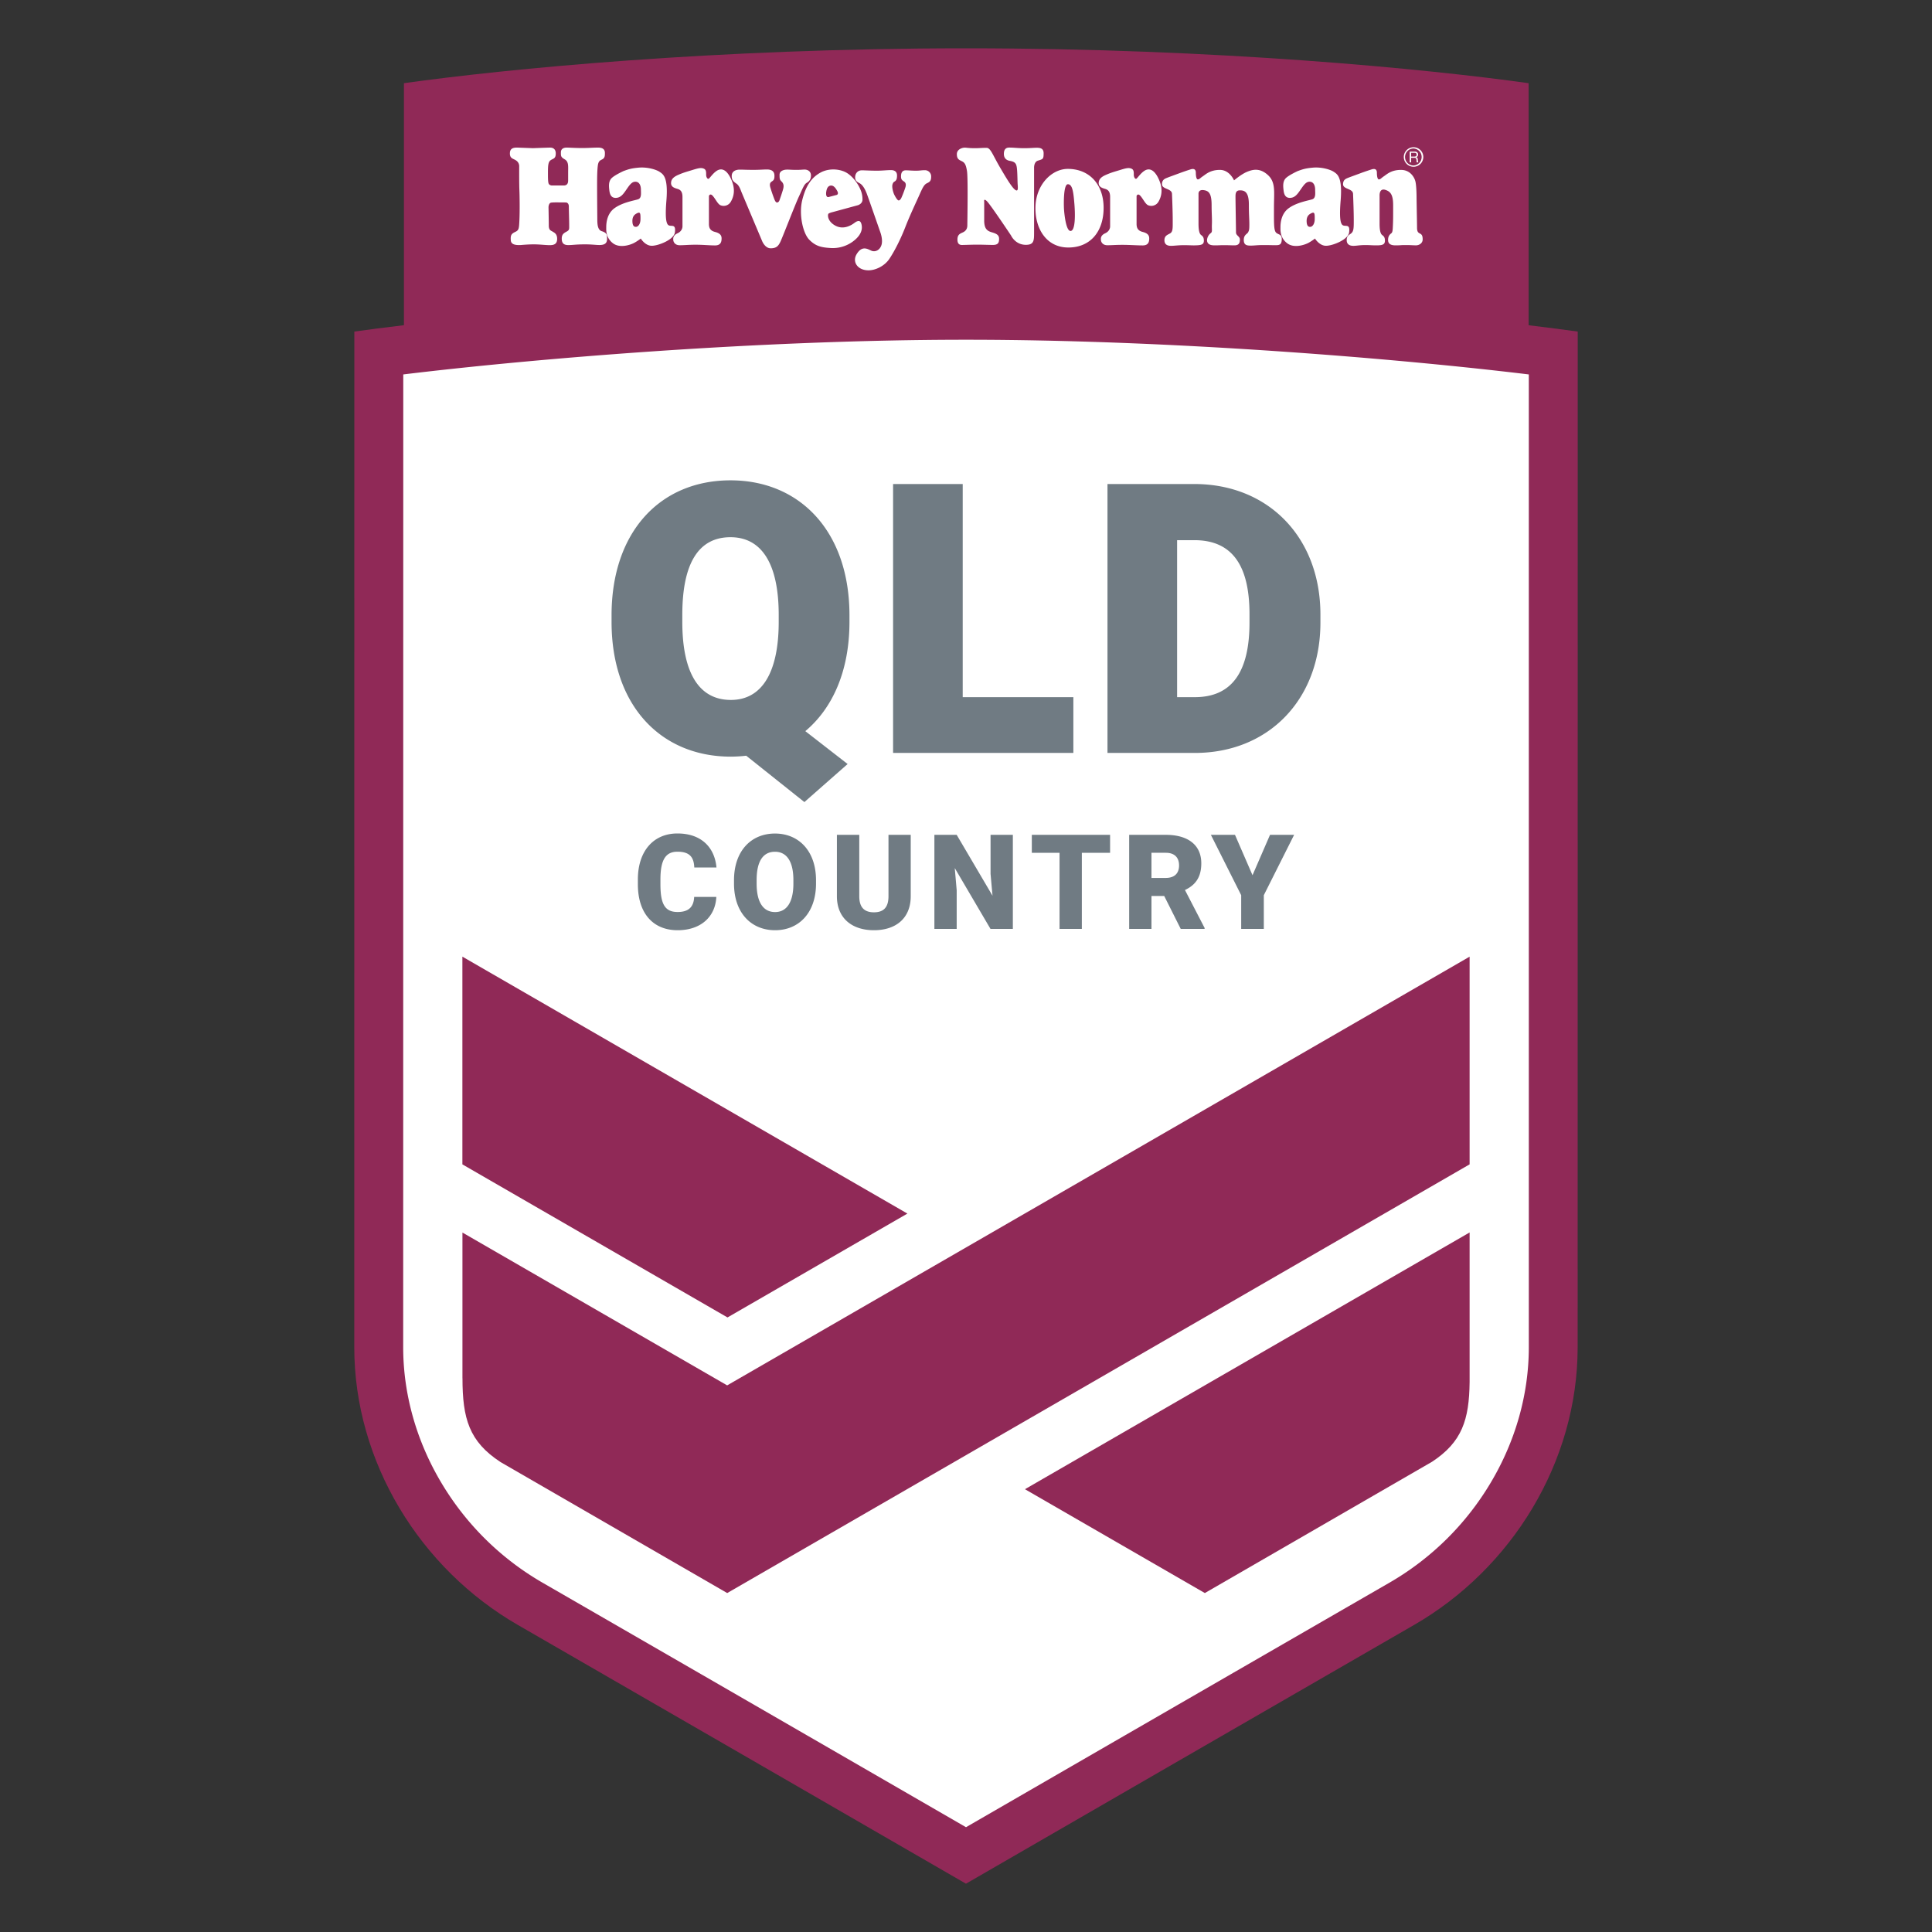
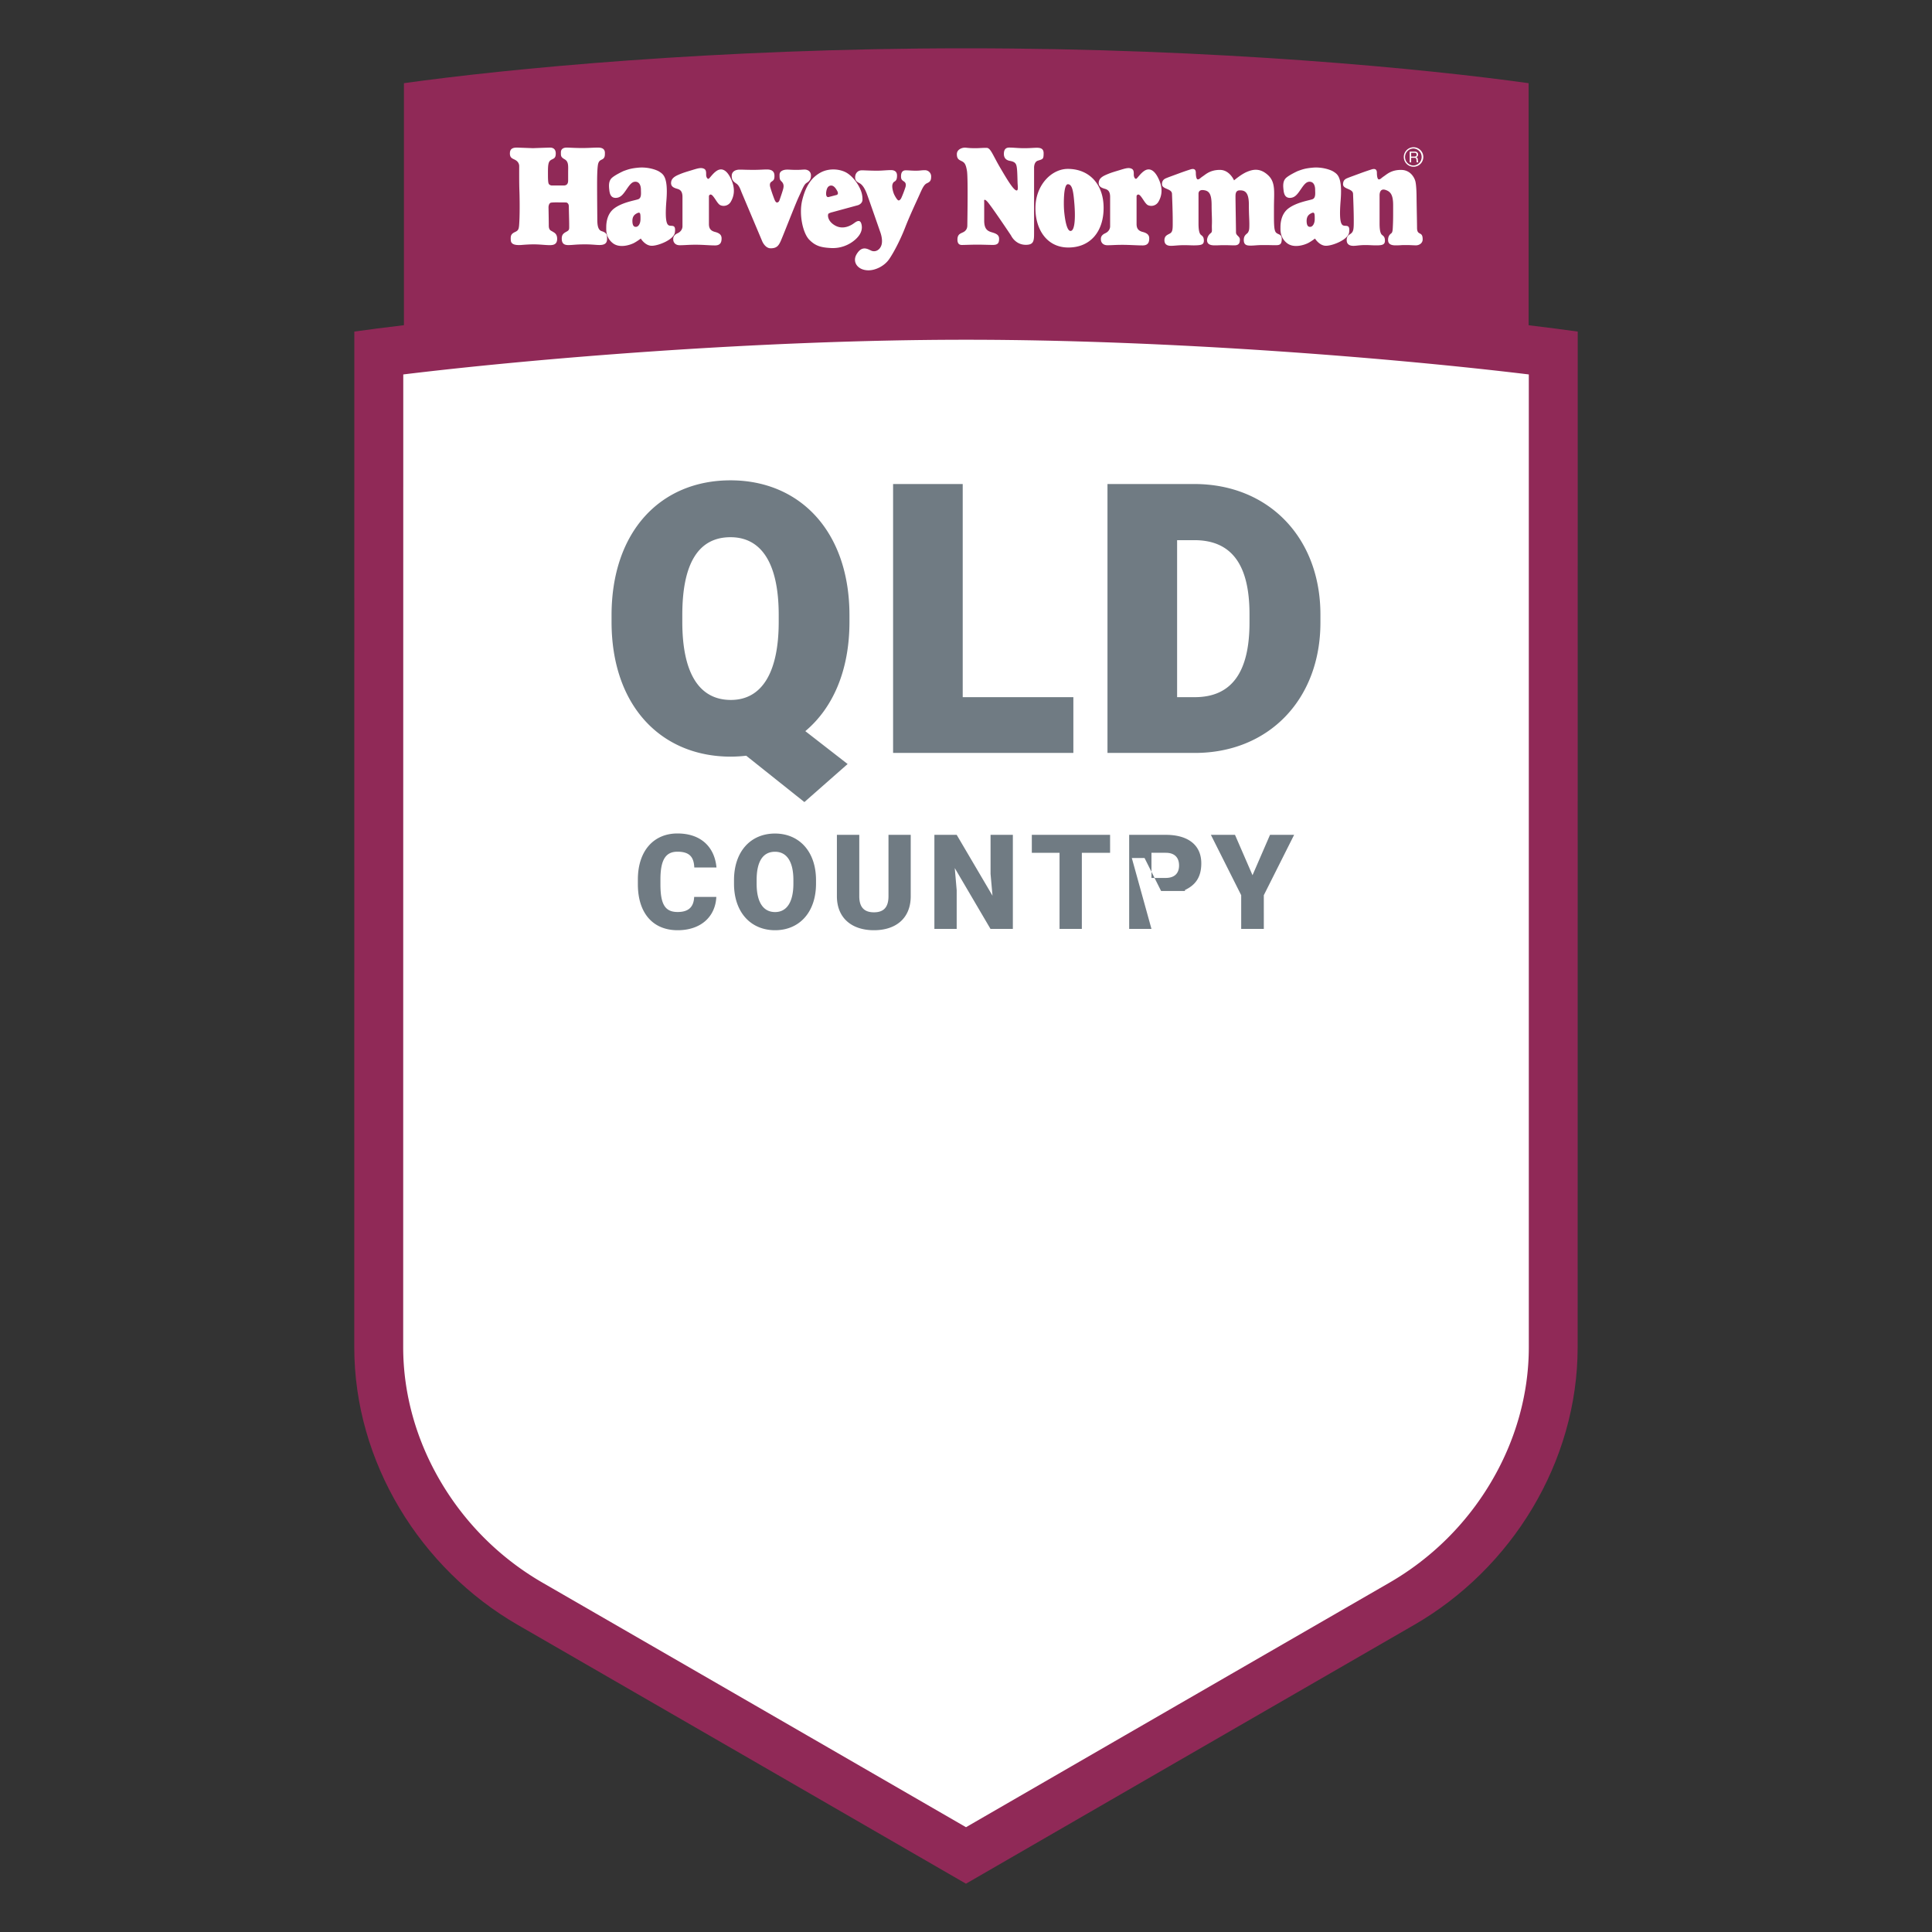
<svg xmlns="http://www.w3.org/2000/svg" clip-rule="evenodd" fill-rule="evenodd" stroke-linejoin="round" stroke-miterlimit="1.414" viewBox="0 0 100 100">
  <rect x="0" y="0" width="100" height="100" fill="#333333" stroke="none" />
  <g fill-rule="nonzero">
    <path d="m79.122 16.835v-12.529c-5.252-.736-16.127-1.806-29.118-1.806h-.004c-12.991 0-23.842 1.07-29.093 1.806v12.526c-.991.118-1.854.23-2.567.33l-.003 52.574c0 5.933 3.406 11.462 8.483 14.38 2.903 1.668 23.178 13.384 23.178 13.384s20.276-11.716 23.178-13.384c5.077-2.918 8.483-8.447 8.483-14.38l.004-52.574c-.706-.099-1.561-.21-2.541-.327z" fill="#902957" />
    <path d="m50.006 17.585c10.779 0 22.488.989 29.125 1.796v50.354c0 2.425-.685 4.854-1.98 7.022a14.572 14.572 0 0 1 -5.234 5.163 34293.928 34293.928 0 0 0 -21.917 12.656 31515.83 31515.83 0 0 0 -21.918-12.656 14.577 14.577 0 0 1 -5.233-5.163c-1.295-2.168-1.98-4.597-1.98-7.022l.004-50.354c6.636-.807 18.347-1.796 29.128-1.796zm-4.602-8.75c-.402 0-.606-.019-.801-.019s-.341.146-.341.365.168.26.256.317c.147.095.255.292.341.511.085.219.706 2.01.706 2.01s.146.378.061.658-.329.377-.512.304c-.182-.073-.486-.311-.779.183-.231.39.049.828.621.828.353 0 .819-.213 1.072-.585.265-.389.597-1.047.828-1.644.232-.597.56-1.291.719-1.644.158-.353.243-.56.402-.633.158-.073.219-.134.219-.341a.32.32 0 0 0 -.335-.335c-.189 0-.225.025-.457.025-.231 0-.353-.019-.524-.019-.17 0-.248.115-.243.329.003.12.036.167.11.219.063.045.182.097.121.317a5.415 5.415 0 0 1 -.219.572s-.061.122-.134.122-.195-.232-.231-.305c-.037-.073-.139-.379-.086-.536.019-.052.036-.099.098-.134.095-.053.134-.134.134-.316 0-.195-.122-.28-.317-.28s-.453.031-.709.031zm-6.4-.043c-.39 0-.53-.012-.718-.012-.189 0-.412.076-.412.326 0 .203.069.281.243.398.155.105.218.335.28.481l1.053 2.497s.147.37.44.37.397-.118.502-.335c.105-.216.774-1.953.956-2.336.181-.384.264-.628.397-.711.133-.084.23-.168.23-.391s-.188-.302-.321-.302c-.132 0-.174.016-.446.016s-.37-.019-.509-.012c-.14.007-.349.068-.349.263s.006.258.098.344c.125.119.125.249.09.388-.034.14-.188.579-.188.579s-.034.126-.132.126c-.077 0-.123-.131-.168-.251a8.339 8.339 0 0 1 -.181-.537c-.035-.126-.028-.23.07-.293.097-.063.153-.105.146-.321-.008-.258-.209-.307-.39-.307-.182 0-.37.02-.691.02zm3.886 2.261a.72.72 0 0 1 .189-.07l1.332-.363s.218-.067.23-.268a1.223 1.223 0 0 0 -.105-.541c-.097-.237-.334-.62-.676-.844-.342-.223-.942-.286-1.402-.028-.461.258-.753.684-.935 1.423-.181.74.035 1.709.363 2.044s.621.404 1.123.432.948-.16 1.262-.439.384-.558.314-.809c-.07-.252-.251-.133-.383-.035-.133.097-.538.355-.963.125-.426-.23-.412-.585-.349-.627zm12.382-2.311c-.832 0-1.638.807-1.676 1.94-.038 1.134.555 2.129 1.701 2.129s1.826-.831 1.826-2.053-.743-2.016-1.851-2.016zm14.321 2.942c-.137-.015-.303-.065-.202-1.298.101-1.232-.173-1.369-.353-1.492-.17-.115-.629-.26-1.097-.216-.388.036-.518.086-.763.173 0 0-.418.187-.605.353-.188.166-.159.44-.137.634.021.195.079.411.338.404.26-.007.389-.202.563-.454.172-.252.281-.382.446-.382.231 0 .289.238.289.411s.043.432-.145.497c-.187.065-.814.159-1.232.469s-.418.857-.418.987-.029.526.339.815c.367.288.937.079 1.11-.015s.338-.223.338-.223.224.374.57.374 1.146-.317 1.196-.691c.051-.375-.101-.332-.237-.346zm-34.898 0c-.137-.015-.303-.065-.202-1.298.101-1.232-.173-1.369-.353-1.492-.17-.115-.628-.26-1.097-.216-.388.036-.518.086-.763.173 0 0-.418.187-.605.353-.188.166-.159.44-.137.634.021.195.079.411.339.404.259-.007.389-.202.562-.454.172-.252.281-.382.447-.382.23 0 .288.238.288.411s.043.432-.144.497c-.188.065-.815.159-1.233.469s-.418.857-.418.987-.029.526.339.815c.367.288.937.079 1.11-.015s.339-.223.339-.223.223.374.569.374 1.146-.317 1.196-.691c.051-.375-.1-.332-.237-.346zm26.408-2.739c-.479.177-.555.202-.68.252-.126.051-.278.101-.278.34 0 .265.505.214.517.492.012.289.038.944.038 1.36s.016.602-.139.693c-.124.073-.29.113-.29.353 0 .239.177.289.34.289.164 0 .378-.034.668-.034s.41.015.605.009c.289-.008.428-.038.428-.239 0-.202-.076-.24-.151-.303-.076-.063-.126-.226-.126-.579v-1.537s-.025-.232.252-.201c.282.031.426.169.426.781 0 .442.027.692.015.995-.013.302.037.378-.063.453a.496.496 0 0 0 -.189.353c0 .126.05.277.378.277.327 0 .226-.009.503-.009.278 0 .303.009.542.009s.277-.138.277-.302-.201-.202-.201-.366c0-.163-.026-1.662-.026-1.826s0-.353.227-.353.465.06.465.731c0 .557.025.743.025 1.02s-.011.315-.062.416c-.05.101-.226.126-.226.403s.176.29.365.29.322-.028.65-.028c.327 0 .446.008.622.008.202 0 .328-.018.328-.32 0-.259-.176-.219-.29-.328-.128-.123-.113-.517-.113-1.31 0-.794.101-1.297-.315-1.675s-.781-.29-1.083-.164c-.303.126-.668.441-.668.441s-.227-.542-.73-.542c-.505 0-.731.227-.882.328-.152.1-.177.163-.265.163s-.101-.251-.101-.327 0-.277-.277-.189-.516.176-.516.176zm10.012-.198c.153.002.153.149.153.211 0 .076.013.327.101.327s.113-.063.264-.163c.151-.101.378-.328.882-.328.573 0 .73.542.73.542.076.201.076.869.076.869 0 .072.005.352.01.659l.005.265c.006.306.01.587.01.658 0 .448.297.147.291.61-.002.198-.189.308-.366.302-.239-.007-.265-.015-.542-.015s-.176.015-.504.015c-.327 0-.378-.151-.378-.277s.031-.246.16-.341c.075-.056.08-.163.092-.465.013-.303.01-.553.01-.995 0-.53-.129-.703-.394-.791-.33-.11-.308.289-.308.289v1.459c0 .353.05.516.126.579.075.063.151.101.151.303 0 .201-.139.239-.429.239-.289 0-.309-.015-.598-.015-.29 0-.442.04-.606.04-.163 0-.346-.055-.346-.294 0-.24.14-.275.228-.348.138-.114.138-.277.138-.693s-.025-1.071-.037-1.36c-.013-.278-.517-.227-.517-.492 0-.239.151-.289.277-.34.126-.05.202-.075.68-.252 0 0 .24-.088.517-.176a.427.427 0 0 1 .122-.022zm-34.673-.011c-.162-.081-.346-.015-.656.079s-.439.13-.685.238c-.245.108-.367.231-.367.425 0 .195.173.252.324.296.152.043.267.129.267.425v1.513s.014.238-.253.361c-.266.122-.223.295-.223.353s.058.267.332.267.442-.026.831-.026c.39 0 .703.036.999.036.295 0 .338-.188.338-.361s-.093-.274-.346-.339c-.252-.065-.309-.218-.309-.413v-1.449s.058-.158.195-.007.252.411.389.483a.427.427 0 0 0 .555-.187c.144-.253.252-.628.007-1.161s-.519-.569-.735-.432-.375.403-.432.418c-.058.014-.123-.087-.123-.209 0-.123.007-.253-.108-.31zm22.135 0c-.161-.081-.346-.015-.656.079s-.439.13-.684.238c-.246.108-.368.231-.368.425 0 .195.173.252.324.296.152.043.267.129.267.425v1.513s.014.238-.252.361c-.267.122-.224.295-.224.353s.058.267.332.267.389-.02.778-.02.756.03 1.052.03c.295 0 .338-.188.338-.361s-.093-.274-.345-.339c-.253-.065-.31-.218-.31-.413v-1.449s.058-.158.195-.007.252.411.389.483a.427.427 0 0 0 .555-.187c.144-.253.252-.628.007-1.161s-.519-.569-.735-.432-.375.403-.432.418c-.058.014-.123-.087-.123-.209 0-.123.007-.253-.108-.31zm-29.4.865c.237 0 .23-.202.23-.289v-.382c0-.324.036-.562-.18-.684-.205-.116-.195-.181-.195-.361s.137-.245.296-.245.425.022.8.022.548-.022.836-.022.346.144.346.274.006.268-.151.341c-.107.05-.188.093-.217.324-.028.231-.036.531-.036 1.036s.011 1.73.011 1.73c0 .266.018.555.227.62.224.069.274.166.274.274s.043.327-.158.407c-.202.079-.462.002-.966.002-.505 0-.642.037-.88.037-.237 0-.338-.1-.338-.338s.134-.291.266-.368c.137-.079.119-.121.119-.36 0-.231-.018-.735-.018-.93s-.137-.209-.137-.209-.18-.004-.382-.004-.252-.003-.389.011-.144.231-.144.231.014.706.014.958c0 .253.123.26.195.31.072.051.238.101.238.375s-.166.328-.382.328-.521-.041-.823-.041c-.303 0-.647.032-.647.032-.426.029-.538-.084-.548-.25-.015-.23.013-.324.223-.422.202-.094.202-.166.224-.62.021-.454.013-1.211-.002-1.564-.014-.353-.009-1.123-.009-1.232a.353.353 0 0 0 -.155-.282c-.145-.108-.349-.09-.325-.414.022-.288.31-.259.498-.252l.692.025s.807-.029.893-.029c.087 0 .289.029.289.303s-.13.259-.26.346c-.129.086-.144.267-.144.634 0 .267 0 .454.029.562s.166.116.166.116zm21.3-1.931c-.376 0-.425-.028-.544-.028s-.406.079-.406.336c0 .258.119.297.257.366.139.07.211.153.268.515.059.376.017 2.701.017 2.799 0 .099-.017.228-.156.327-.138.099-.356.089-.356.415 0 .327.227.277.326.277s.406-.014.693-.014c.336 0 .554.014.821.014s.316-.119.316-.316c0-.198-.138-.268-.375-.337-.238-.069-.396-.178-.396-.613v-.979s-.04-.198.148-.01 1.241 1.766 1.241 1.766.215.484.768.484c.422 0 .425-.222.425-.638v-3.333s-.02-.317.198-.386c.257-.082.296-.069.296-.386 0-.257-.188-.281-.356-.281s-.336.022-.653.022c-.316 0-.544-.032-.771-.032-.228 0-.277.163-.277.331s.079.316.306.356c.287.05.338.15.366.366.03.227.03.682.04.831.01.148.032.336-.05.336-.158 0-.5-.577-.83-1.138-.426-.722-.515-1.068-.732-1.068-.248 0-.347.018-.584.018zm4.933 4.284c-.239 0-.327-.919-.34-1.171-.012-.252-.025-1.247.202-1.247.239 0 .289.403.34 1.033.05.63.038 1.385-.202 1.385zm-22.489-.213c-.043 0-.172.015-.187-.259-.014-.274.101-.382.26-.454.158-.072.158.05.158.31 0 .259-.122.403-.231.403zm34.899 0c-.044 0-.174.015-.188-.259s.101-.382.259-.454c.159-.072.159.05.159.31 0 .259-.123.403-.23.403zm-25.055-1.804c.014-.098.048-.293.209-.328.16-.035.272.111.363.279.09.167-.028.201-.028.201l-.419.109c-.139.028-.139-.164-.125-.261zm29.895-1.81a.505.505 0 1 1 1.01-.002.505.505 0 0 1 -1.01.002zm.065 0c0 .242.197.439.44.44a.441.441 0 0 0 0-.881.44.44 0 0 0 -.44.441zm.316.279h-.075v-.559h.263c.105 0 .17.057.17.146 0 .068-.03.123-.097.142v.002c.065.012.078.06.083.115.005.054.002.115.033.154h-.083c-.021-.023-.009-.083-.02-.138-.008-.055-.021-.101-.093-.101h-.181zm.184-.496h-.184v.195h.154c.07 0 .129-.018.129-.1 0-.054-.029-.095-.099-.095z" fill="#fff" />
-     <path d="m62.362 82.456 11.76-6.795c1.555-1.022 1.922-2.175 1.945-4.123v-7.746l-23.016 13.289zm-24.724-10.749-13.702-7.91v7.543l.002-.006c0 2.086.342 3.282 1.972 4.344l11.73 6.778 38.427-22.189v-10.75zm9.329-8.892-23.034-13.299v10.752l13.722 7.923z" fill="#902957" />
-     <path d="m47.139 46.388c0 1.141-.766 1.76-1.904 1.76-1.134 0-1.917-.619-1.917-1.76v-3.177h1.158v3.177c0 .589.271.833.759.833.489 0 .753-.244.753-.833v-3.177h1.151zm-10.055-1.488h-1.148c-.023-.539-.244-.816-.873-.816-.595 0-.879.401-.879 1.431v.258c0 1.027.234 1.432.89 1.432.551 0 .832-.244.856-.78h1.147c-.05 1.021-.796 1.723-2.003 1.723-1.295 0-2.058-.903-2.058-2.375v-.251c0-1.472.81-2.382 2.047-2.382 1.265 0 1.931.75 2.021 1.76zm3.035 3.248c-1.248 0-2.127-.913-2.127-2.412v-.177c0-1.499.873-2.415 2.121-2.415 1.241 0 2.124.916 2.124 2.415v.177c0 1.499-.877 2.412-2.118 2.412zm19.481-.067h-1.154v-4.87h1.896c1.131 0 1.837.511 1.837 1.475 0 .749-.331 1.137-.846 1.381l1.017 1.964v.05h-1.235l-.856-1.706h-.659zm-2.142-3.941h-1.462v3.941h-1.154v-3.941h-1.435v-.929h4.051zm-7.94 3.941h-1.154v-4.87h1.154l1.854 3.151-.101-1.128v-2.023h1.154v4.87h-1.157l-1.85-3.151.1 1.147zm15.897 0h-1.171v-1.746l-1.569-3.124h1.248l.907 2.09.906-2.09h1.248l-1.569 3.124zm-25.302-3.994c-.626 0-.95.505-.95 1.465v.184c0 .947.331 1.472.956 1.472.609 0 .947-.525.947-1.472v-.184c0-.96-.345-1.465-.953-1.465zm20.229.053h-.742v1.302h.736c.458 0 .692-.238.692-.646s-.231-.656-.686-.656zm-18.659-6.296 2.19 1.702-2.238 1.969-3.011-2.399a7.392 7.392 0 0 1 -.794.048c-3.613 0-6.176-2.63-6.176-6.979v-.335c0-4.35 2.543-6.988 6.157-6.988 3.585 0 6.157 2.638 6.157 6.988v.335c0 2.524-.861 4.464-2.285 5.659zm8.147-1.759h5.727v2.887h-9.331v-13.919h3.604zm12.015 2.887h-4.522v-13.919h4.493c3.843 0 6.529 2.772 6.529 6.759v.411c0 3.986-2.686 6.749-6.5 6.749zm-24.015-2.743c1.597 0 2.476-1.406 2.476-4.044v-.354c0-2.677-.898-4.025-2.495-4.025-1.654 0-2.495 1.348-2.495 4.025v.354c0 2.638.86 4.044 2.514 4.044zm23.986-8.27h-.889v8.126h.918c1.883 0 2.829-1.262 2.829-3.862v-.43c0-2.582-.937-3.834-2.858-3.834z" fill="#707b83" />
+     <path d="m47.139 46.388c0 1.141-.766 1.76-1.904 1.76-1.134 0-1.917-.619-1.917-1.76v-3.177h1.158v3.177c0 .589.271.833.759.833.489 0 .753-.244.753-.833v-3.177h1.151zm-10.055-1.488h-1.148c-.023-.539-.244-.816-.873-.816-.595 0-.879.401-.879 1.431v.258c0 1.027.234 1.432.89 1.432.551 0 .832-.244.856-.78h1.147c-.05 1.021-.796 1.723-2.003 1.723-1.295 0-2.058-.903-2.058-2.375v-.251c0-1.472.81-2.382 2.047-2.382 1.265 0 1.931.75 2.021 1.76zm3.035 3.248c-1.248 0-2.127-.913-2.127-2.412v-.177c0-1.499.873-2.415 2.121-2.415 1.241 0 2.124.916 2.124 2.415v.177c0 1.499-.877 2.412-2.118 2.412zm19.481-.067h-1.154v-4.87h1.896c1.131 0 1.837.511 1.837 1.475 0 .749-.331 1.137-.846 1.381v.05h-1.235l-.856-1.706h-.659zm-2.142-3.941h-1.462v3.941h-1.154v-3.941h-1.435v-.929h4.051zm-7.94 3.941h-1.154v-4.87h1.154l1.854 3.151-.101-1.128v-2.023h1.154v4.87h-1.157l-1.85-3.151.1 1.147zm15.897 0h-1.171v-1.746l-1.569-3.124h1.248l.907 2.09.906-2.09h1.248l-1.569 3.124zm-25.302-3.994c-.626 0-.95.505-.95 1.465v.184c0 .947.331 1.472.956 1.472.609 0 .947-.525.947-1.472v-.184c0-.96-.345-1.465-.953-1.465zm20.229.053h-.742v1.302h.736c.458 0 .692-.238.692-.646s-.231-.656-.686-.656zm-18.659-6.296 2.19 1.702-2.238 1.969-3.011-2.399a7.392 7.392 0 0 1 -.794.048c-3.613 0-6.176-2.63-6.176-6.979v-.335c0-4.35 2.543-6.988 6.157-6.988 3.585 0 6.157 2.638 6.157 6.988v.335c0 2.524-.861 4.464-2.285 5.659zm8.147-1.759h5.727v2.887h-9.331v-13.919h3.604zm12.015 2.887h-4.522v-13.919h4.493c3.843 0 6.529 2.772 6.529 6.759v.411c0 3.986-2.686 6.749-6.5 6.749zm-24.015-2.743c1.597 0 2.476-1.406 2.476-4.044v-.354c0-2.677-.898-4.025-2.495-4.025-1.654 0-2.495 1.348-2.495 4.025v.354c0 2.638.86 4.044 2.514 4.044zm23.986-8.27h-.889v8.126h.918c1.883 0 2.829-1.262 2.829-3.862v-.43c0-2.582-.937-3.834-2.858-3.834z" fill="#707b83" />
  </g>
</svg>